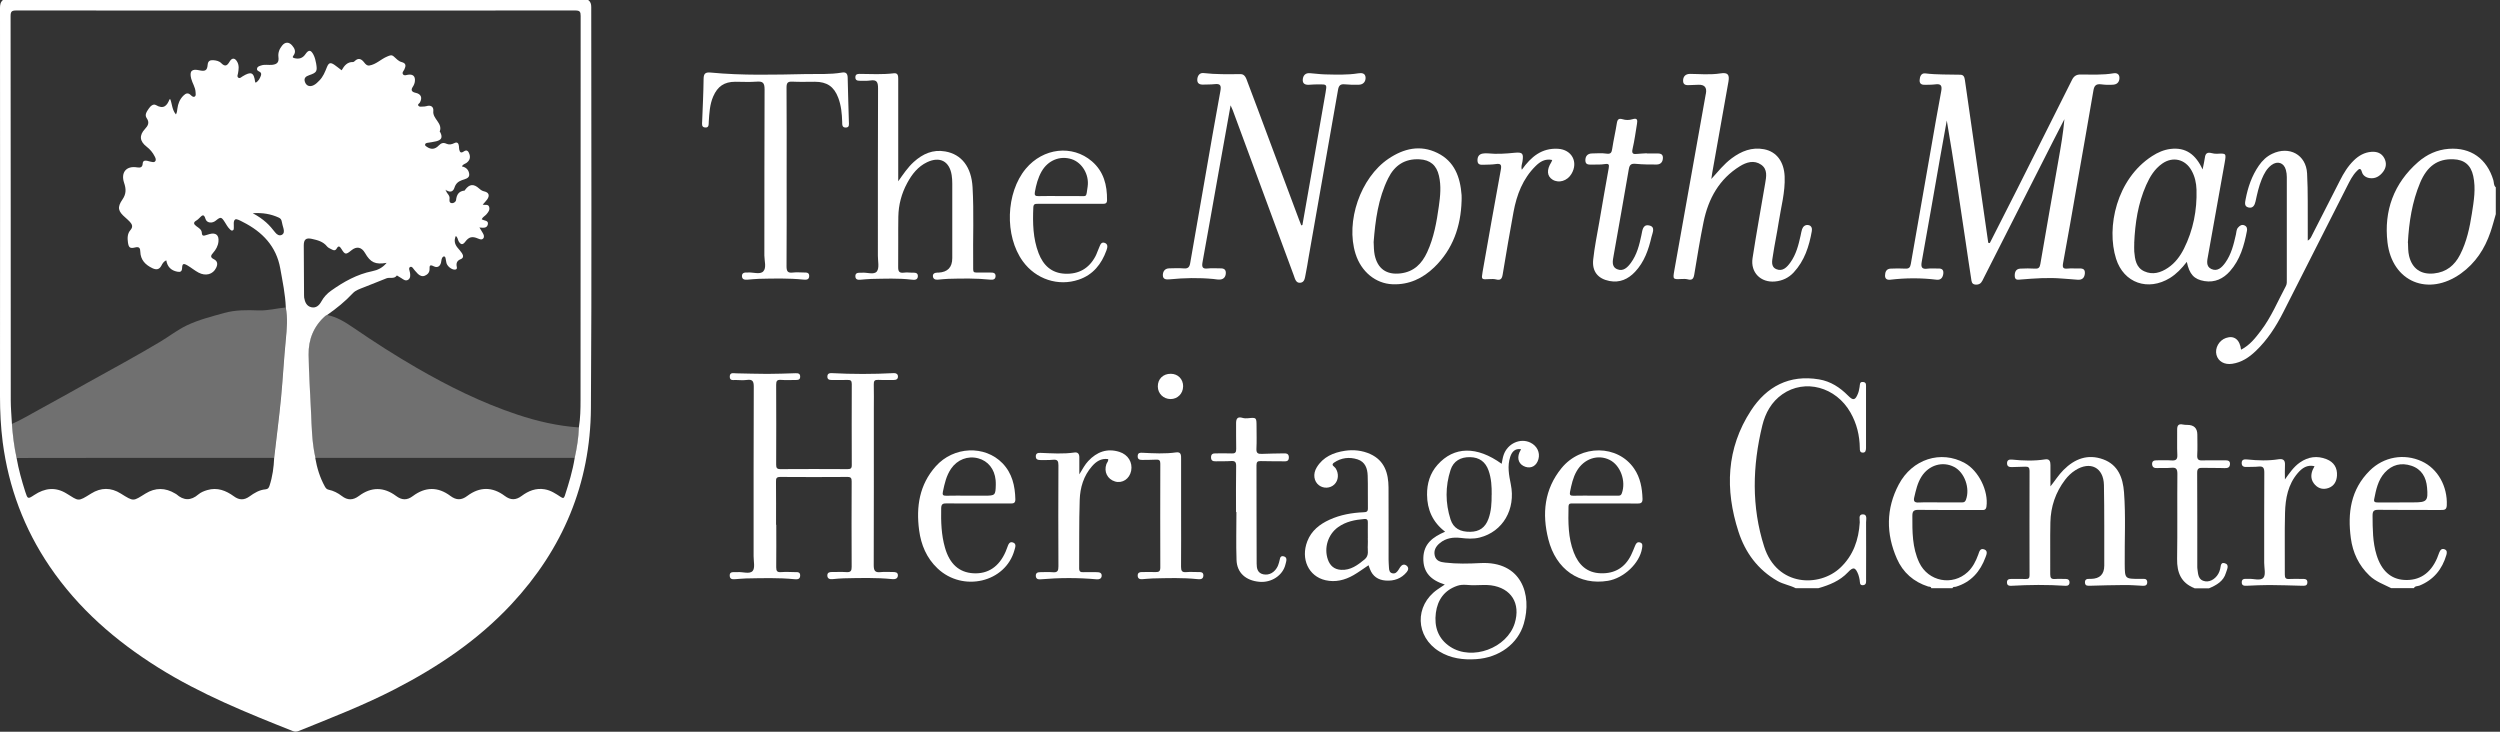
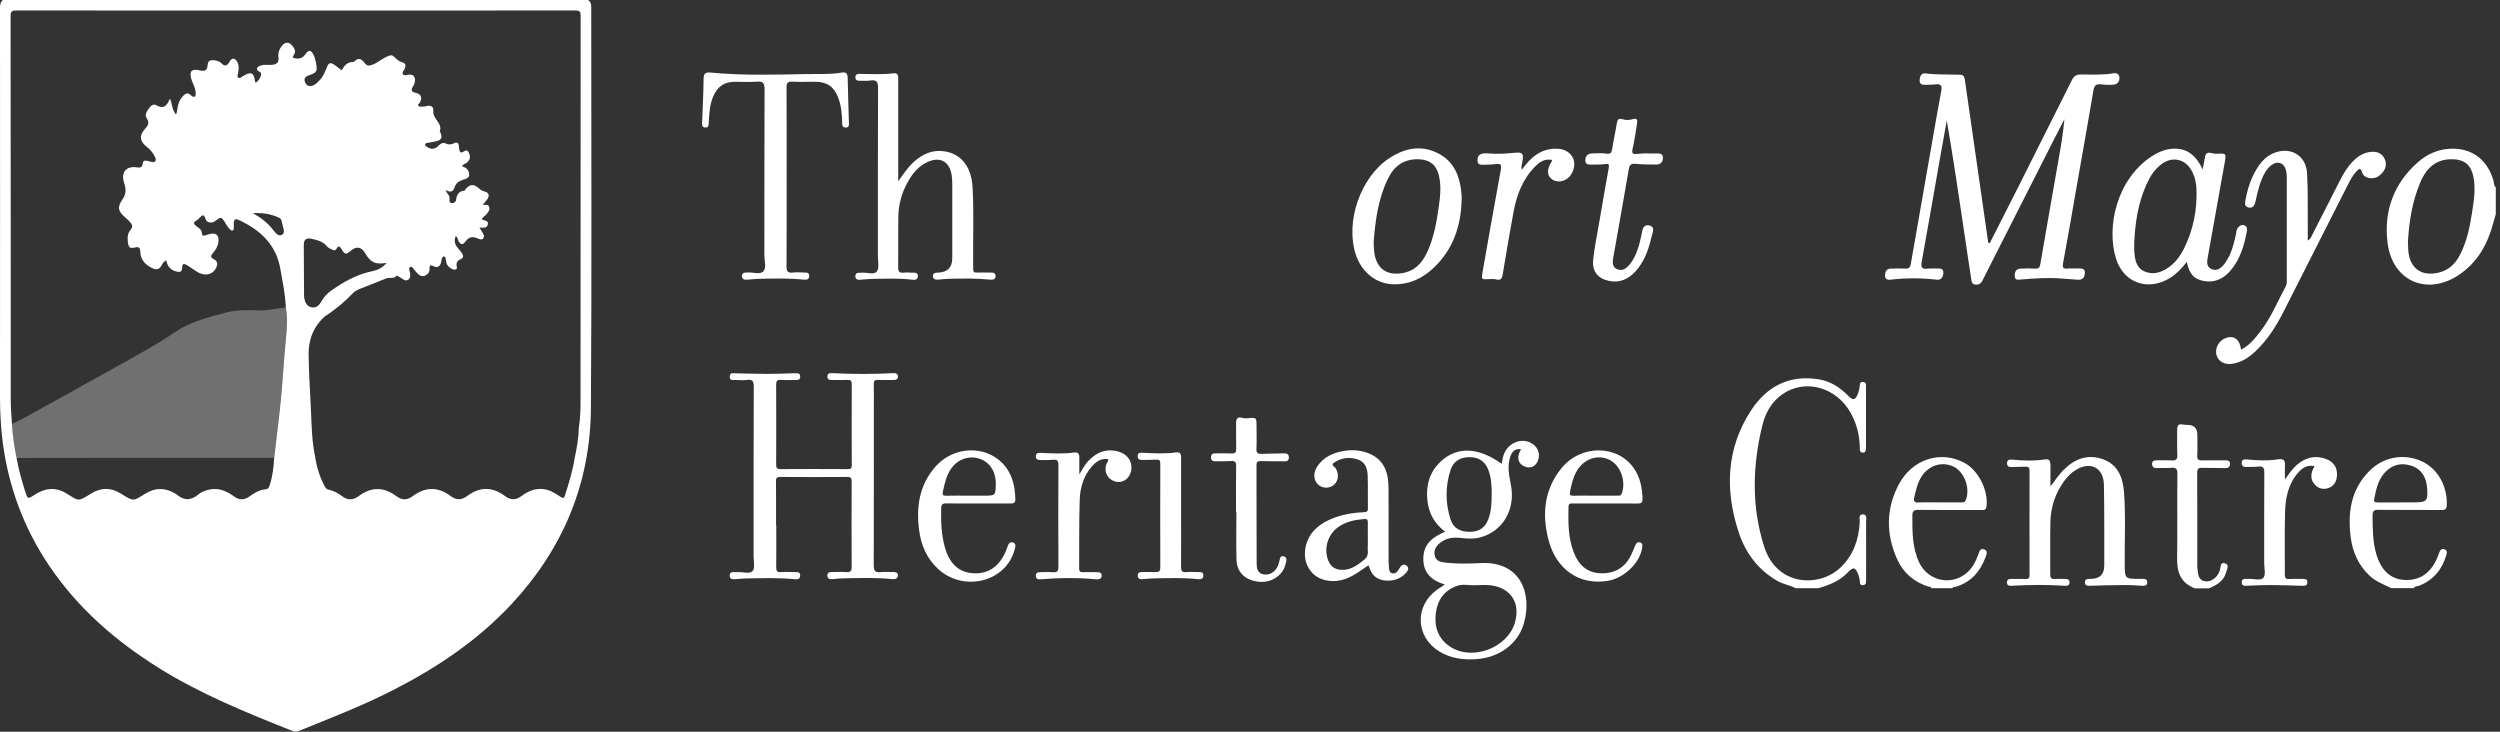
<svg xmlns="http://www.w3.org/2000/svg" width="451" height="132" viewBox="0 0 451 132" fill="none">
  <rect x="0" y="0" width="451" height="132" fill="#333333" stroke="none" />
  <g clip-path="url(#clip0_99_516)">
-     <path d="M323.94 106.11C322.89 105.57 321.7 105.4 320.66 104.81C317.11 102.78 314.85 99.7 313.62 95.91C311.17 88.33 311.42 80.9 315.87 74.07C318.7 69.73 322.78 67.54 328.15 68.44C330.25 68.79 331.92 69.89 333.39 71.37C334.32 72.31 334.69 72.23 335.19 70.97C335.34 70.6 335.39 70.2 335.47 69.81C335.55 69.4 335.42 68.84 336.11 68.91C336.77 68.98 336.61 69.52 336.63 69.93C336.64 70.17 336.63 70.41 336.63 70.65C336.63 73.81 336.63 76.97 336.63 80.12C336.63 80.36 336.63 80.6 336.63 80.84C336.61 81.26 336.56 81.69 336 81.65C335.51 81.62 335.51 81.21 335.51 80.84C335.48 78.56 334.96 76.41 333.83 74.43C331.21 69.8 325.61 68.28 321.53 71.13C319.57 72.5 318.47 74.51 317.92 76.76C316.14 84.07 315.95 91.41 318.26 98.62C320.57 105.85 328.24 105.98 332.01 102.4C334.33 100.2 335.31 97.39 335.5 94.24C335.53 93.72 335.19 92.78 336.07 92.79C336.9 92.79 336.64 93.7 336.64 94.25C336.66 97.65 336.65 101.05 336.64 104.44C336.64 104.91 336.76 105.51 336.08 105.57C335.42 105.62 335.56 105.01 335.48 104.61C335.42 104.3 335.36 103.98 335.25 103.68C334.73 102.32 334.33 102.21 333.37 103.24C331.91 104.79 330.03 105.54 328.04 106.11H323.96H323.94Z" fill="white" />
+     <path d="M323.94 106.11C322.89 105.57 321.7 105.4 320.66 104.81C317.11 102.78 314.85 99.7 313.62 95.91C311.17 88.33 311.42 80.9 315.87 74.07C318.7 69.73 322.78 67.54 328.15 68.44C330.25 68.79 331.92 69.89 333.39 71.37C334.32 72.31 334.69 72.23 335.19 70.97C335.34 70.6 335.39 70.2 335.47 69.81C335.55 69.4 335.42 68.84 336.11 68.91C336.77 68.98 336.61 69.52 336.63 69.93C336.64 70.17 336.63 70.41 336.63 70.65C336.63 73.81 336.63 76.97 336.63 80.12C336.63 80.36 336.63 80.6 336.63 80.84C336.61 81.26 336.56 81.69 336 81.65C335.51 81.62 335.51 81.21 335.51 80.84C335.48 78.56 334.96 76.41 333.83 74.43C331.21 69.8 325.61 68.28 321.53 71.13C319.57 72.5 318.47 74.51 317.92 76.76C316.14 84.07 315.95 91.41 318.26 98.62C320.57 105.85 328.24 105.98 332.01 102.4C334.33 100.2 335.31 97.39 335.5 94.24C335.53 93.72 335.19 92.78 336.07 92.79C336.9 92.79 336.64 93.7 336.64 94.25C336.66 97.65 336.65 101.05 336.64 104.44C336.64 104.91 336.76 105.51 336.08 105.57C335.42 105.62 335.56 105.01 335.48 104.61C335.42 104.3 335.36 103.98 335.25 103.68C334.73 102.32 334.33 102.21 333.37 103.24C331.91 104.79 330.03 105.54 328.04 106.11H323.94Z" fill="white" />
    <path d="M450.25 38.6C449.93 39.69 449.65 40.8 449.28 41.87C448.25 44.89 446.57 47.46 443.95 49.34C438.08 53.55 431.54 50.87 430.7 43.71C430.04 38.04 431.83 33.07 436.23 29.23C437.8 27.86 439.65 27.01 441.74 26.85C445.73 26.55 448.64 28.64 449.8 32.5C449.93 32.93 449.83 33.46 450.24 33.79V38.59L450.25 38.6ZM434.4 43.8C434.43 44.6 434.41 45.39 434.6 46.18C435.15 48.46 436.73 49.57 439.08 49.33C441.32 49.1 442.81 47.88 443.8 45.94C445 43.6 445.53 41.07 445.93 38.51C446.28 36.27 446.67 34.02 446.17 31.74C445.74 29.77 444.57 28.8 442.57 28.73C439.78 28.63 437.86 29.94 436.59 32.97C435.14 36.43 434.58 40.08 434.38 43.8H434.4Z" fill="white" />
    <path d="M348.4 106.11C348.35 105.77 348.04 105.87 347.84 105.81C345.22 104.97 343.29 103.28 342.2 100.79C340.23 96.31 340.22 91.78 342.53 87.41C344.96 82.8 350.14 81.17 354.44 83.53C356.95 84.91 358.74 88.56 358.36 91.37C358.26 92.12 357.8 92 357.34 92C353.58 92 349.83 92.03 346.07 91.98C345.22 91.97 344.99 92.24 344.99 93.04C344.98 95.92 344.96 98.8 346.23 101.49C347.85 104.91 352.23 105.76 354.98 103.19C355.9 102.33 356.45 101.22 356.88 100.04C357.06 99.55 357.19 98.81 357.98 99.12C358.66 99.39 358.36 100.06 358.2 100.49C357.25 103.1 355.58 105.03 352.83 105.85C352.62 105.91 352.33 105.79 352.23 106.11H348.39H348.4ZM349.87 90.63C351.14 90.63 352.42 90.63 353.69 90.63C354.07 90.63 354.44 90.71 354.65 90.17C355.43 88.1 354.43 85.23 352.53 84.24C350.44 83.15 347.95 83.89 346.62 86.01C345.91 87.14 345.63 88.43 345.33 89.71C345.15 90.46 345.4 90.69 346.16 90.65C347.39 90.59 348.63 90.63 349.86 90.63H349.87Z" fill="white" />
    <path d="M431.39 106.11C430.03 105.42 428.57 104.92 427.43 103.82C425.5 101.97 424.44 99.68 424.09 97.09C423.49 92.56 424.05 88.32 427.5 84.9C430.02 82.4 433.68 81.75 436.89 83.22C439.77 84.54 441.55 87.73 441.4 91.17C441.36 92 440.94 92 440.33 92C436.58 91.98 432.82 92.02 429.07 91.97C428.23 91.96 428.01 92.19 428.01 93.03C428.03 95.43 428.02 97.82 428.74 100.14C429.61 102.94 431.29 104.47 433.71 104.62C436.43 104.79 438.46 103.46 439.65 100.7C439.79 100.37 439.9 100.03 440.03 99.7C440.21 99.27 440.45 98.88 441 99.09C441.47 99.27 441.45 99.68 441.33 100.1C440.57 102.7 439.03 104.6 436.48 105.64C436.14 105.78 435.67 105.67 435.47 106.1H431.39V106.11ZM432.88 90.63H435.39C437.81 90.63 438.06 90.39 437.84 87.93C437.68 86.1 436.86 84.63 435.01 84.02C433.18 83.42 431.55 83.81 430.22 85.25C428.98 86.61 428.64 88.34 428.3 90.06C428.19 90.59 428.52 90.64 428.93 90.64C430.25 90.63 431.56 90.64 432.88 90.64V90.63Z" fill="white" />
    <path d="M395.89 106.11C393.47 105.16 392.71 103.31 392.75 100.82C392.83 95.71 392.75 90.59 392.8 85.48C392.8 84.55 392.54 84.3 391.67 84.39C390.84 84.47 389.99 84.39 389.16 84.44C388.63 84.47 388.29 84.31 388.24 83.77C388.2 83.19 388.56 83.03 389.08 83.04C389.96 83.06 390.84 82.99 391.71 83.06C392.52 83.12 392.84 82.91 392.79 82.03C392.71 80.52 392.79 78.99 392.76 77.48C392.76 76.76 393 76.42 393.76 76.58C394.03 76.64 394.32 76.65 394.59 76.65C395.797 76.65 396.4 77.243 396.4 78.43C396.4 79.67 396.45 80.91 396.38 82.14C396.34 82.91 396.63 83.09 397.34 83.06C398.7 83.01 400.06 83.06 401.41 83.04C401.9 83.04 402.32 83.11 402.29 83.72C402.26 84.33 401.9 84.47 401.31 84.45C399.99 84.39 398.67 84.45 397.36 84.4C396.68 84.38 396.36 84.5 396.37 85.3C396.4 90.93 396.39 96.57 396.39 102.2C396.39 102.36 396.39 102.52 396.42 102.68C396.55 103.63 396.55 104.67 397.83 104.87C398.84 105.03 399.95 104.24 400.38 103.09C400.41 103.02 400.41 102.93 400.45 102.86C400.67 102.37 400.47 101.36 401.33 101.6C402.28 101.86 401.72 102.77 401.56 103.34C401.12 104.86 399.86 105.56 398.51 106.13H395.87L395.89 106.11Z" fill="white" />
    <path d="M358.96 43.85C360.62 40.59 362.28 37.33 363.93 34.06C367.23 27.51 370.52 20.95 373.8 14.39C374.12 13.75 374.57 13.44 375.31 13.44C377.31 13.44 379.31 13.56 381.29 13.22C381.84 13.13 382.29 13.34 382.34 13.92C382.4 14.64 382.04 15.2 381.29 15.27C380.54 15.34 379.77 15.31 379.02 15.21C378.11 15.1 377.79 15.48 377.65 16.34C376.7 21.93 375.71 27.51 374.73 33.09C373.89 37.88 373.07 42.68 372.18 47.47C372.03 48.31 372.21 48.53 373.01 48.45C373.64 48.39 374.29 48.45 374.93 48.43C375.58 48.41 376.18 48.43 376.11 49.33C376.04 50.15 375.6 50.54 374.75 50.46C373.84 50.37 372.92 50.33 372.01 50.25C369.53 50.04 367.06 50.22 364.6 50.42C364.06 50.47 363.49 50.6 363.46 49.81C363.43 49.11 363.65 48.5 364.47 48.46C365.35 48.41 366.23 48.41 367.11 48.46C367.76 48.5 367.97 48.27 368.08 47.62C369.15 41.33 370.27 35.04 371.37 28.75C371.79 26.36 372.21 23.97 372.42 21.5C371.74 22.82 371.06 24.13 370.39 25.45C366.22 33.66 362.06 41.88 357.89 50.1C357.8 50.28 357.71 50.46 357.62 50.64C357.36 51.16 356.96 51.39 356.36 51.34C355.67 51.28 355.67 50.73 355.6 50.29C355.24 48.04 354.93 45.79 354.59 43.54C353.52 36.28 352.44 29.02 351.2 21.74C350.81 23.93 350.4 26.11 350.02 28.3C348.91 34.59 347.83 40.88 346.69 47.16C346.5 48.19 346.66 48.63 347.8 48.46C348.35 48.38 348.92 48.46 349.48 48.44C350.11 48.41 350.64 48.49 350.58 49.29C350.52 50.01 350.17 50.56 349.36 50.46C346.57 50.12 343.79 50.13 341.01 50.46C340.41 50.53 340.05 50.3 340.06 49.7C340.07 49.06 340.3 48.49 341.07 48.46C341.95 48.42 342.83 48.41 343.71 48.46C344.37 48.5 344.6 48.25 344.71 47.62C345.89 40.78 347.1 33.94 348.3 27.1C348.92 23.56 349.52 20.02 350.19 16.49C350.38 15.49 350.19 15.07 349.11 15.22C348.52 15.3 347.92 15.28 347.32 15.3C346.72 15.33 346.26 15.16 346.3 14.46C346.33 13.82 346.58 13.15 347.32 13.24C349.43 13.5 351.55 13.42 353.66 13.48C354.24 13.5 354.39 13.89 354.47 14.45C355.86 24.24 357.27 34.02 358.68 43.8C358.77 43.82 358.87 43.84 358.96 43.85Z" fill="white" />
    <path d="M140.04 94.67C140.04 97.23 140.06 99.79 140.03 102.34C140.03 103.01 140.2 103.26 140.89 103.21C141.73 103.15 142.57 103.19 143.41 103.21C143.84 103.21 144.36 103.15 144.35 103.82C144.35 104.52 143.83 104.54 143.33 104.49C140.42 104.2 137.51 104.3 134.59 104.35C133.95 104.36 133.32 104.45 132.68 104.48C132.19 104.51 131.66 104.56 131.64 103.84C131.62 103.17 132.12 103.22 132.56 103.21C132.72 103.21 132.88 103.21 133.04 103.21C133.98 103.13 135.23 103.63 135.78 103C136.24 102.47 135.95 101.25 135.95 100.34C135.95 90.15 135.94 79.96 135.98 69.76C135.98 68.76 135.75 68.41 134.75 68.54C134.08 68.63 133.39 68.57 132.71 68.55C132.26 68.54 131.65 68.72 131.65 67.96C131.65 67.13 132.31 67.34 132.8 67.35C134.68 67.38 136.55 67.45 138.43 67.45C140.11 67.45 141.78 67.38 143.46 67.33C143.95 67.31 144.37 67.35 144.35 67.98C144.34 68.56 143.92 68.55 143.5 68.55C142.62 68.55 141.74 68.6 140.86 68.53C140.15 68.48 140.02 68.77 140.02 69.41C140.04 74.21 140.04 79 140.02 83.8C140.02 84.39 140.13 84.63 140.79 84.63C144.83 84.6 148.86 84.61 152.9 84.63C153.45 84.63 153.67 84.5 153.66 83.9C153.64 79.02 153.64 74.15 153.66 69.27C153.66 68.67 153.44 68.52 152.89 68.54C151.93 68.58 150.97 68.54 150.01 68.55C149.52 68.55 149.23 68.4 149.26 67.88C149.29 67.42 149.58 67.29 150 67.31C153.75 67.51 157.5 67.51 161.25 67.31C161.7 67.29 161.98 67.51 161.99 67.9C162.01 68.38 161.69 68.56 161.2 68.55C160.28 68.52 159.36 68.58 158.44 68.53C157.81 68.5 157.61 68.7 157.63 69.33C157.67 70.77 157.64 72.21 157.64 73.65C157.64 83.08 157.65 92.52 157.62 101.95C157.62 102.93 157.84 103.33 158.86 103.21C159.57 103.13 160.3 103.2 161.02 103.19C161.48 103.19 161.99 103.21 161.98 103.8C161.96 104.42 161.46 104.52 160.93 104.47C158.02 104.18 155.11 104.27 152.19 104.33C151.51 104.34 150.84 104.42 150.16 104.48C149.65 104.52 149.26 104.38 149.25 103.81C149.25 103.28 149.63 103.19 150.08 103.19C150.96 103.2 151.84 103.15 152.72 103.21C153.48 103.26 153.65 102.95 153.64 102.24C153.61 97.12 153.62 92.01 153.64 86.89C153.64 86.31 153.56 86.03 152.87 86.04C148.83 86.07 144.8 86.07 140.76 86.04C140.09 86.04 139.98 86.28 139.99 86.87C140.02 89.47 140 92.07 140 94.66L140.04 94.67Z" fill="white" />
-     <path d="M234.95 40.63C235.48 37.61 236.02 34.59 236.54 31.57C237.41 26.62 238.26 21.66 239.13 16.71C239.39 15.21 239.4 15.21 237.86 15.22C237.3 15.22 236.74 15.25 236.19 15.29C235.49 15.34 234.95 15.13 235.02 14.33C235.08 13.62 235.49 13.14 236.29 13.2C237.21 13.26 238.12 13.4 239.03 13.42C241.02 13.46 243.02 13.55 245.01 13.23C245.66 13.12 246.31 13.19 246.35 13.99C246.38 14.68 245.97 15.24 245.2 15.28C244.32 15.32 243.44 15.29 242.57 15.21C241.83 15.14 241.52 15.42 241.39 16.15C239.63 26.25 237.85 36.35 236.07 46.44C235.89 47.46 235.75 48.49 235.53 49.5C235.4 50.1 235.38 50.92 234.59 51.01C233.78 51.1 233.62 50.3 233.41 49.72C231.88 45.61 230.37 41.5 228.85 37.38C226.7 31.55 224.54 25.72 222.39 19.89C222.31 19.67 222.21 19.47 222 19C221.23 23.29 220.51 27.3 219.79 31.32C218.84 36.62 217.92 41.93 216.95 47.22C216.79 48.08 216.84 48.57 217.91 48.43C218.62 48.34 219.35 48.43 220.07 48.41C220.67 48.38 221.14 48.54 221.14 49.21C221.14 49.87 220.81 50.38 220.09 50.43C219.7 50.46 219.3 50.37 218.9 50.33C216.27 50.08 213.64 50.13 211.02 50.39C210.38 50.45 209.8 50.41 209.78 49.69C209.76 49.03 210.09 48.43 210.91 48.41C211.79 48.39 212.67 48.35 213.55 48.42C214.32 48.49 214.59 48.18 214.71 47.47C215.58 42.4 216.48 37.33 217.36 32.26C218.28 26.99 219.18 21.72 220.15 16.47C220.33 15.48 220.22 15.05 219.12 15.18C218.45 15.26 217.77 15.23 217.09 15.26C216.44 15.29 215.95 15.08 215.99 14.34C216.02 13.67 216.41 13.1 217.11 13.18C219.34 13.44 221.57 13.39 223.81 13.37C224.62 13.37 224.83 14.2 225.06 14.81C226.28 18.01 227.47 21.23 228.67 24.44C230.55 29.48 232.44 34.52 234.32 39.56C234.46 39.93 234.61 40.29 234.75 40.66C234.82 40.64 234.89 40.61 234.95 40.59V40.63Z" fill="white" />
-     <path d="M308.71 32.3C309.92 30.97 310.99 29.6 312.41 28.55C314.15 27.26 316.03 26.51 318.22 26.92C320.5 27.35 321.84 29.18 321.95 31.83C322.07 34.66 321.29 37.37 320.87 40.12C320.56 42.13 320.13 44.12 319.83 46.13C319.7 47 319.39 48.13 320.48 48.57C321.58 49.02 322.36 48.22 322.97 47.37C324.02 45.91 324.45 44.21 324.83 42.49C324.92 42.1 324.97 41.7 325.1 41.33C325.28 40.84 325.67 40.52 326.2 40.6C326.81 40.69 326.94 41.21 326.85 41.7C326.37 44.44 325.53 47.05 323.58 49.15C322.68 50.12 321.53 50.66 320.21 50.78C317.64 51.02 315.76 49.15 316.16 46.57C316.85 42.08 317.67 37.6 318.43 33.12C318.64 31.89 318.92 30.55 317.71 29.71C316.44 28.83 315.06 29.25 313.87 29.99C310.14 32.3 308.19 35.84 307.33 40.01C306.68 43.17 306.17 46.37 305.64 49.55C305.51 50.31 305.24 50.61 304.45 50.39C304.11 50.3 303.74 50.32 303.38 50.33C301.78 50.41 301.76 50.41 302.05 48.77C303.93 38.17 305.83 27.57 307.72 16.97C307.72 16.93 307.74 16.89 307.75 16.85C307.943 15.783 307.5 15.263 306.42 15.29C305.9 15.3 305.38 15.32 304.86 15.35C304.27 15.39 303.65 15.39 303.63 14.61C303.61 13.82 304.05 13.33 304.88 13.33C305.76 13.33 306.64 13.39 307.51 13.4C308.47 13.41 309.42 13.39 310.38 13.24C311.66 13.04 312.03 13.43 311.82 14.68C310.85 20.18 309.87 25.68 308.89 31.17C308.82 31.54 308.78 31.92 308.72 32.29L308.71 32.3Z" fill="white" />
    <path d="M270.9 83.66C271.02 83.11 271.08 82.57 271.26 82.06C271.97 80 274.26 78.96 276.09 79.85C277.27 80.42 277.86 81.63 277.54 82.81C277.22 84 276.28 84.57 275.2 84.22C274.05 83.84 273.61 82.81 274.1 81.63C274.18 81.45 274.28 81.28 274.4 81.04C273.26 80.86 272.74 81.54 272.45 82.4C271.89 84.06 272.22 85.72 272.55 87.37C273.47 91.87 271.11 95.92 266.94 96.97C265.8 97.26 264.64 97.18 263.49 97.04C262.13 96.88 260.85 97.07 259.76 97.96C259.04 98.55 258.59 99.3 258.84 100.27C259.08 101.21 259.88 101.4 260.7 101.49C262.81 101.74 264.94 101.69 267.04 101.58C274.48 101.19 276.43 107.26 274.89 112.53C273.82 116.18 270.42 118.64 266.32 118.91C263.96 119.07 261.69 118.78 259.63 117.51C255.32 114.85 255.16 109.25 259.3 106.35C259.69 106.08 260.08 105.82 260.64 105.45C258.18 104.68 256.7 103.3 256.77 100.64C256.84 98.07 258.49 96.87 260.7 95.92C258.44 94.2 257.46 91.92 257.44 89.25C257.42 87.24 257.97 85.37 259.34 83.84C262.31 80.51 266.42 80.44 270.9 83.67V83.66ZM266.09 105.57C265.03 105.63 263.94 105.31 262.89 105.68C260.56 106.48 259.34 108.21 259.03 110.55C258.7 113.06 259.43 115.24 261.63 116.68C265.57 119.26 271.88 116.92 273.26 112.42C274.35 108.85 272.63 106.08 268.96 105.59C268.02 105.47 267.05 105.57 266.09 105.57ZM269.1 89.26C269.12 87.78 269.04 86.3 268.54 84.89C267.98 83.29 266.85 82.5 265.21 82.47C263.5 82.43 262.2 83.17 261.68 84.78C260.72 87.74 260.73 90.75 261.68 93.71C262.2 95.31 263.43 95.97 265.25 95.94C266.88 95.91 267.93 95.18 268.51 93.62C269.03 92.21 269.1 90.74 269.09 89.26H269.1Z" fill="white" />
    <path d="M162.05 32.69C162.94 31.44 163.74 30.22 164.84 29.22C166.46 27.75 168.29 26.93 170.52 27.32C173.47 27.83 175.25 30.13 175.45 33.79C175.71 38.34 175.5 42.9 175.56 47.45C175.59 49.44 175.29 49.14 177.26 49.17C177.74 49.17 178.22 49.17 178.7 49.17C179.18 49.16 179.63 49.23 179.6 49.84C179.57 50.43 179.11 50.5 178.64 50.45C176.13 50.19 173.62 50.23 171.1 50.3C170.46 50.32 169.83 50.4 169.19 50.45C168.74 50.49 168.35 50.35 168.3 49.87C168.24 49.36 168.63 49.2 169.07 49.18C169.15 49.18 169.23 49.18 169.31 49.18C170.963 49.093 171.79 48.22 171.79 46.56C171.79 42.08 171.79 37.61 171.79 33.13C171.79 32.61 171.76 32.09 171.68 31.58C171.28 29.08 169.55 28.17 167.25 29.26C165.59 30.05 164.52 31.43 163.67 33C162.64 34.89 162.1 36.93 162.06 39.07C162.01 42.11 162.07 45.14 162.03 48.18C162.02 48.96 162.23 49.28 163.03 49.19C163.5 49.13 163.99 49.16 164.47 49.19C164.97 49.21 165.64 49.09 165.58 49.89C165.52 50.54 164.94 50.51 164.46 50.45C162.03 50.16 159.59 50.28 157.16 50.32C156.48 50.33 155.81 50.43 155.13 50.47C154.68 50.5 154.32 50.38 154.31 49.85C154.29 49.3 154.66 49.2 155.1 49.2C155.22 49.2 155.34 49.2 155.46 49.2C156.4 49.1 157.67 49.64 158.19 48.96C158.66 48.34 158.37 47.13 158.37 46.17C158.37 36.1 158.36 26.03 158.4 15.96C158.4 14.85 158.22 14.33 157 14.52C156.38 14.62 155.72 14.56 155.09 14.57C154.63 14.57 154.29 14.46 154.31 13.91C154.32 13.44 154.62 13.33 155.03 13.33C157.11 13.35 159.18 13.47 161.25 13.22C162.01 13.13 162.04 13.71 162.04 14.26C162.04 16.14 162.04 18.02 162.04 19.89C162.04 24.16 162.04 28.44 162.04 32.71L162.05 32.69Z" fill="white" />
    <path d="M394.5 47.24C393.56 48.45 392.63 49.42 391.46 50.15C387.52 52.57 383.13 51.08 381.74 46.68C379.95 41.01 381.81 32.31 388.24 28.16C389.26 27.5 390.35 27.02 391.55 26.87C394.32 26.53 396.11 27.87 397.35 30.57C397.52 29.68 397.68 29.07 397.76 28.44C397.85 27.66 398.22 27.42 398.97 27.62C399.27 27.7 399.6 27.75 399.91 27.74C401.62 27.65 401.63 27.64 401.33 29.36C400.34 34.93 399.33 40.51 398.34 46.08C398.18 46.98 397.89 48.05 398.93 48.53C400.03 49.04 400.82 48.25 401.43 47.41C402.53 45.88 402.95 44.1 403.36 42.3C403.46 41.88 403.43 41.41 403.74 41.06C404.04 40.72 404.39 40.45 404.88 40.65C405.33 40.83 405.43 41.23 405.35 41.64C404.85 44.29 404.12 46.86 402.28 48.93C401.07 50.29 399.55 51.01 397.69 50.71C395.8 50.4 394.97 49.48 394.5 47.24ZM385.02 43.85C385.02 44.37 384.98 44.89 385.02 45.4C385.15 46.81 385.34 48.26 386.82 48.94C388.34 49.64 389.79 49.2 391.11 48.31C392.4 47.44 393.3 46.22 393.99 44.85C395.66 41.5 396.36 37.93 396.25 34.21C396.21 33.01 395.96 31.84 395.36 30.77C394.23 28.72 391.99 28.17 390.07 29.51C388.68 30.48 387.84 31.88 387.17 33.39C385.69 36.72 385.17 40.25 385.01 43.86L385.02 43.85Z" fill="white" />
    <path d="M141.91 31.96C141.91 37.32 141.93 42.67 141.89 48.03C141.89 48.91 142.08 49.28 143.01 49.17C143.68 49.09 144.37 49.15 145.05 49.16C145.49 49.16 145.99 49.15 145.98 49.79C145.97 50.51 145.42 50.48 144.94 50.44C142.27 50.17 139.6 50.24 136.92 50.3C136.24 50.32 135.57 50.4 134.89 50.45C134.39 50.48 133.86 50.48 133.85 49.8C133.85 49.19 134.32 49.15 134.79 49.16C134.83 49.16 134.87 49.16 134.91 49.16C135.86 49.09 137.09 49.57 137.68 48.97C138.32 48.32 137.89 47.07 137.89 46.09C137.91 36.1 137.88 26.11 137.93 16.12C137.93 14.92 137.6 14.64 136.48 14.73C135.21 14.83 133.92 14.75 132.65 14.75C130.66 14.75 129.45 15.58 128.66 17.41C128.03 18.87 127.96 20.43 127.86 21.98C127.83 22.44 127.93 23.07 127.2 23C126.52 22.94 126.65 22.37 126.67 21.89C126.77 19.34 126.9 16.78 126.93 14.23C126.94 13.26 127.26 13 128.21 13.09C133.94 13.64 139.69 13.48 145.43 13.36C147.58 13.32 149.75 13.46 151.89 13.09C152.59 12.97 152.9 13.25 152.92 14C152.97 16.67 153.07 19.35 153.14 22.02C153.15 22.44 153.26 22.99 152.6 23.01C151.89 23.03 151.94 22.49 151.93 21.99C151.89 20.51 151.75 19.04 151.22 17.64C150.46 15.62 149.19 14.76 147.03 14.75C145.67 14.75 144.31 14.8 142.96 14.73C142.13 14.69 141.89 14.92 141.89 15.78C141.93 21.18 141.91 26.57 141.91 31.97V31.96Z" fill="white" />
    <path d="M369.88 87.77C370.73 86.71 371.37 85.67 372.25 84.79C374.28 82.75 376.65 81.85 379.43 82.87C382.12 83.86 382.97 86.21 383.17 88.78C383.5 93.09 383.26 97.41 383.3 101.73C383.33 104.43 383.3 104.43 386.03 104.43C386.23 104.43 386.43 104.44 386.63 104.43C387.06 104.39 387.34 104.55 387.36 105C387.38 105.5 387.1 105.7 386.6 105.68C385.48 105.62 384.37 105.53 383.25 105.54C381.17 105.55 379.1 105.61 377.02 105.67C376.59 105.68 376.18 105.7 376.13 105.14C376.08 104.54 376.45 104.39 376.97 104.43C377.05 104.43 377.13 104.43 377.21 104.43C378.81 104.403 379.61 103.6 379.61 102.02C379.6 97.18 379.64 92.34 379.55 87.51C379.49 84.32 377.07 83.12 374.38 84.84C373.67 85.29 373.07 85.87 372.55 86.55C370.82 88.82 369.95 91.4 369.89 94.23C369.82 97.35 369.89 100.47 369.86 103.58C369.86 104.26 370.04 104.5 370.73 104.45C371.36 104.4 372.01 104.45 372.65 104.44C373.08 104.44 373.34 104.63 373.34 105.07C373.34 105.52 373.05 105.7 372.63 105.68C369.36 105.46 366.08 105.49 362.81 105.68C362.42 105.7 362.08 105.61 362.06 105.12C362.03 104.6 362.33 104.43 362.81 104.44C363.69 104.45 364.57 104.42 365.45 104.45C365.98 104.47 366.13 104.27 366.13 103.76C366.12 97.48 366.11 91.21 366.13 84.93C366.13 84.34 365.91 84.16 365.35 84.19C364.55 84.23 363.75 84.23 362.96 84.26C362.46 84.28 362.07 84.16 362.07 83.57C362.07 82.96 362.49 82.86 362.98 82.91C364.97 83.12 366.96 83.18 368.95 82.87C369.74 82.75 369.9 83.24 369.9 83.88C369.9 85.19 369.9 86.49 369.9 87.8L369.88 87.77Z" fill="white" />
    <path d="M404.29 63.08C405.88 62.26 406.85 60.99 407.82 59.72C409.73 57.23 410.91 54.33 412.38 51.59C412.58 51.21 412.54 50.82 412.54 50.42C412.54 44.26 412.54 38.11 412.54 31.95C412.54 31.52 412.49 31.07 412.37 30.65C412.02 29.36 410.87 28.96 409.78 29.77C408.92 30.41 408.44 31.33 408.03 32.3C407.49 33.6 407.2 34.96 406.9 36.33C406.75 37.01 406.44 37.62 405.63 37.43C404.82 37.24 405 36.54 405.11 35.95C405.52 33.78 406.23 31.71 407.5 29.87C408.12 28.97 408.89 28.23 409.89 27.75C412.97 26.27 416.02 27.89 416.2 31.29C416.38 34.64 416.29 38 416.32 41.36C416.32 42 416.32 42.63 416.32 43.4C416.83 43.13 416.95 42.7 417.13 42.36C418.81 39.1 420.48 35.83 422.13 32.56C422.8 31.23 423.56 29.98 424.64 28.93C425.52 28.07 426.56 27.48 427.81 27.39C428.78 27.32 429.64 27.61 430.13 28.54C430.58 29.4 430.48 30.25 429.9 31.01C429.28 31.82 428.47 32.3 427.41 32.12C426.78 32.01 426.25 31.63 426.09 31.03C425.84 30.15 425.51 30.51 425.15 30.88C424.38 31.66 423.91 32.64 423.42 33.6C419.58 41.17 415.75 48.76 411.9 56.33C410.59 58.91 409.04 61.32 406.93 63.33C405.73 64.48 404.38 65.38 402.68 65.63C401.29 65.84 400.16 65.2 399.85 64.02C399.53 62.8 400.31 61.4 401.56 60.97C403.02 60.46 404.07 61.24 404.29 63.1V63.08Z" fill="white" />
    <path d="M263.67 36.25C263.53 40.85 262.11 44.95 258.75 48.21C256.66 50.23 254.18 51.4 251.21 51.28C248.16 51.16 245.55 49.01 244.54 45.79C242.71 39.97 245.42 32.06 250.48 28.64C253.22 26.79 256.2 26.07 259.3 27.59C262.4 29.1 263.43 31.95 263.67 35.19C263.7 35.55 263.67 35.91 263.67 36.27V36.25ZM247.81 43.72C247.84 44.48 247.84 45.24 247.99 45.99C248.51 48.48 250.13 49.62 252.66 49.32C255.07 49.03 256.5 47.58 257.46 45.5C258.68 42.86 259.17 40.04 259.57 37.19C259.83 35.37 260.01 33.54 259.59 31.72C259.16 29.81 258.01 28.84 256.08 28.74C253.42 28.6 251.58 29.83 250.43 32.16C248.62 35.8 248.11 39.74 247.8 43.73L247.81 43.72Z" fill="white" />
    <path d="M246.87 101.98C245.95 102.59 245.09 103.23 244.17 103.76C242.6 104.66 240.9 105.08 239.11 104.67C236.06 103.97 234.61 100.82 235.84 97.64C236.58 95.73 238.06 94.57 239.86 93.75C241.81 92.86 243.89 92.5 246.01 92.41C246.55 92.39 246.78 92.28 246.77 91.68C246.73 89.72 246.8 87.76 246.73 85.81C246.69 84.52 246.29 83.32 244.9 82.87C243.42 82.4 241.97 82.57 240.67 83.45C240.01 83.9 240.74 84.16 240.93 84.45C241.57 85.41 241.48 86.68 240.7 87.41C239.95 88.11 238.78 88.17 237.95 87.55C237.02 86.86 236.81 85.5 237.54 84.31C238.69 82.42 240.56 81.63 242.63 81.32C244.18 81.09 245.74 81.25 247.2 81.91C249.78 83.09 250.47 85.36 250.49 87.93C250.52 92.28 250.49 96.64 250.5 100.99C250.5 101.47 250.55 101.95 250.57 102.42C250.59 102.88 250.68 103.33 251.22 103.43C251.73 103.53 252.03 103.19 252.28 102.81C252.39 102.64 252.48 102.47 252.6 102.3C252.89 101.89 253.28 101.7 253.72 102.02C254.16 102.35 254.1 102.8 253.79 103.18C252.8 104.39 251.47 104.85 249.96 104.73C248.62 104.63 247.63 103.97 247.14 102.67C247.06 102.46 246.98 102.24 246.88 101.96L246.87 101.98ZM246.76 97.07C246.76 96.15 246.74 95.24 246.76 94.32C246.77 93.84 246.68 93.58 246.11 93.63C244.42 93.77 242.8 94.09 241.39 95.1C239.57 96.4 238.81 98.84 239.55 100.95C239.95 102.08 240.72 102.73 241.93 102.8C243.66 102.9 244.92 101.94 246.17 100.92C247.06 100.19 246.67 99.25 246.75 98.39C246.79 97.96 246.75 97.51 246.75 97.08L246.76 97.07Z" fill="white" />
-     <path d="M193 36.77C191.08 36.77 189.17 36.77 187.25 36.77C186.78 36.77 186.44 36.75 186.41 37.42C186.29 40.23 186.34 43 187.36 45.67C188.21 47.87 189.7 49.28 192.15 49.38C194.61 49.48 196.46 48.43 197.62 46.23C197.88 45.74 198.03 45.2 198.27 44.69C198.48 44.24 198.61 43.56 199.31 43.82C199.97 44.07 199.76 44.74 199.6 45.18C198.71 47.65 197.18 49.58 194.6 50.45C190.9 51.71 186.86 50.37 184.52 47.14C181.19 42.56 181.44 34.77 185.05 30.44C188.19 26.68 193.44 26.06 196.98 29.1C199.11 30.93 199.74 33.39 199.71 36.1C199.71 36.75 199.35 36.77 198.86 36.77C196.9 36.75 194.95 36.77 192.99 36.77H193ZM191.3 35.37C192.3 35.37 193.29 35.38 194.29 35.37C196.17 35.34 195.9 35.77 196.21 33.68C196.53 31.5 195.21 29.32 193.31 28.71C191.22 28.04 189.06 28.92 187.91 30.92C187.25 32.08 186.92 33.34 186.69 34.64C186.59 35.22 186.75 35.4 187.35 35.38C188.66 35.34 189.98 35.37 191.3 35.37Z" fill="white" />
    <path d="M289.5 90.82C287.58 90.82 285.67 90.82 283.75 90.82C283.34 90.82 282.98 90.76 282.96 91.39C282.9 94.19 282.87 96.98 283.91 99.66C284.78 101.9 286.27 103.34 288.78 103.42C291.3 103.5 293.15 102.39 294.26 100.11C294.5 99.61 294.71 99.09 294.92 98.57C295.09 98.14 295.29 97.7 295.84 97.85C296.41 98.01 296.29 98.49 296.22 98.94C295.79 101.61 292.95 104.3 290.07 104.78C284.92 105.63 280.69 102.76 279.31 97.25C278.16 92.67 278.59 88.27 281.69 84.46C285.22 80.13 291.84 80.2 294.8 84.54C295.92 86.18 296.25 88.05 296.31 89.99C296.33 90.68 296.03 90.86 295.38 90.84C293.42 90.8 291.47 90.83 289.51 90.83L289.5 90.82ZM287.78 89.42C289.1 89.42 290.42 89.42 291.74 89.42C292.08 89.42 292.4 89.48 292.58 88.98C293.37 86.81 292.34 83.93 290.37 82.96C288.23 81.9 285.72 82.76 284.43 85C283.76 86.16 283.49 87.45 283.23 88.74C283.13 89.26 283.27 89.45 283.83 89.43C285.15 89.39 286.47 89.42 287.78 89.42Z" fill="white" />
    <path d="M176.41 90.82C174.53 90.82 172.66 90.85 170.78 90.81C170.1 90.8 169.8 90.92 169.79 91.7C169.74 94.11 169.81 96.49 170.48 98.82C171.32 101.75 173.03 103.27 175.59 103.42C178.24 103.57 180.23 102.24 181.42 99.51C181.53 99.25 181.62 98.99 181.72 98.73C181.9 98.24 182.09 97.62 182.76 97.87C183.41 98.12 183.15 98.73 183.01 99.23C181.42 105.06 173.7 106.89 169.12 102.53C167.15 100.66 166.16 98.29 165.81 95.66C165.25 91.42 165.85 87.44 168.81 84.12C172.03 80.51 177.66 80.27 180.86 83.58C182.6 85.39 183.11 87.64 183.17 90.07C183.18 90.77 182.83 90.84 182.27 90.83C180.31 90.81 178.36 90.83 176.4 90.83L176.41 90.82ZM174.66 89.42C175.66 89.42 176.65 89.42 177.65 89.42C179.53 89.42 179.6 89.35 179.64 87.45C179.64 87.17 179.64 86.89 179.61 86.61C179.42 84.62 178.24 83.15 176.47 82.68C174.59 82.18 172.7 82.91 171.57 84.56C170.72 85.81 170.4 87.24 170.1 88.69C169.97 89.28 170.12 89.45 170.72 89.43C172.03 89.39 173.35 89.42 174.66 89.42Z" fill="white" />
    <path d="M297.06 27.68C297.66 27.68 298.26 27.68 298.86 27.68C299.4 27.68 299.97 27.7 299.99 28.42C300 29.15 299.64 29.67 298.86 29.68C297.62 29.68 296.38 29.68 295.15 29.56C294.32 29.48 293.98 29.63 293.83 30.55C292.96 35.74 292 40.92 291.1 46.1C290.95 46.98 290.65 48.09 291.72 48.56C292.82 49.04 293.61 48.24 294.22 47.41C295.3 45.93 295.74 44.18 296.11 42.42C296.28 41.63 296.33 40.46 297.45 40.66C298.72 40.88 298.1 42.01 297.93 42.74C297.4 45.05 296.63 47.27 294.96 49.04C293.71 50.37 292.19 51.05 290.34 50.69C288.28 50.29 287.19 48.98 287.41 46.85C287.65 44.59 288.11 42.36 288.5 40.12C289.06 36.86 289.62 33.59 290.21 30.34C290.33 29.68 290.23 29.49 289.52 29.6C288.78 29.72 288.01 29.68 287.25 29.69C286.7 29.69 286.02 29.79 286 28.97C285.98 28.19 286.38 27.68 287.24 27.68C288.08 27.68 288.94 27.58 289.75 27.71C290.6 27.85 290.75 27.51 290.85 26.8C291.08 25.26 291.44 23.75 291.68 22.21C291.79 21.53 292.03 21.31 292.71 21.51C293.29 21.69 293.91 21.69 294.49 21.51C295.42 21.21 295.42 21.71 295.31 22.36C295.06 23.85 294.87 25.36 294.52 26.84C294.29 27.79 294.69 27.84 295.4 27.76C295.95 27.7 296.51 27.69 297.07 27.65C297.07 27.65 297.07 27.67 297.07 27.68H297.06Z" fill="white" />
    <path d="M412.2 86.49C413.03 85.33 413.78 84.21 414.92 83.42C416.41 82.39 418.01 82.17 419.69 82.83C421.05 83.36 421.68 84.41 421.59 85.82C421.52 86.88 421.04 87.69 420.05 88.04C419.18 88.34 418.31 88.19 417.63 87.46C416.89 86.67 416.81 85.77 417.19 84.8C417.28 84.58 417.4 84.38 417.54 84.1C416.19 83.79 415.29 84.45 414.52 85.34C412.76 87.39 412.29 89.91 412.22 92.49C412.12 96.2 412.21 99.92 412.18 103.64C412.18 104.25 412.33 104.49 412.97 104.45C413.72 104.4 414.49 104.44 415.25 104.44C415.74 104.44 416.29 104.39 416.25 105.11C416.21 105.73 415.71 105.68 415.26 105.67C413.31 105.62 411.35 105.55 409.4 105.54C408.04 105.54 406.69 105.61 405.33 105.67C404.85 105.69 404.41 105.67 404.41 105.05C404.41 104.41 404.88 104.41 405.33 104.43C405.41 104.43 405.49 104.43 405.57 104.43C406.52 104.35 407.77 104.85 408.32 104.22C408.78 103.69 408.46 102.47 408.46 101.55C408.46 96.12 408.45 90.68 408.48 85.25C408.48 84.44 408.31 84.07 407.43 84.17C406.76 84.25 406.07 84.2 405.4 84.24C404.86 84.27 404.4 84.19 404.4 83.53C404.4 82.81 404.96 82.85 405.44 82.89C407.31 83.08 409.18 83.15 411.05 82.85C411.84 82.73 412.26 82.98 412.21 83.87C412.16 84.74 412.2 85.62 412.2 86.49Z" fill="white" />
    <path d="M199.89 82.82C198.65 82.65 197.75 83.25 197 84.11C195.48 85.84 194.85 87.97 194.78 90.18C194.64 94.29 194.72 98.4 194.68 102.52C194.68 103.15 194.95 103.24 195.47 103.22C196.27 103.19 197.07 103.22 197.87 103.22C198.36 103.22 198.8 103.34 198.74 103.93C198.69 104.39 198.31 104.55 197.85 104.51C194.46 104.2 191.08 104.22 187.69 104.51C187.24 104.55 186.88 104.42 186.86 103.89C186.84 103.35 187.19 103.22 187.64 103.22C188.4 103.22 189.16 103.16 189.91 103.23C190.79 103.32 190.95 102.95 190.94 102.15C190.91 96.08 190.91 90.01 190.94 83.94C190.94 83.18 190.78 82.86 189.97 82.94C189.22 83.02 188.46 82.98 187.7 82.99C187.27 82.99 186.88 82.92 186.86 82.38C186.83 81.75 187.25 81.68 187.74 81.7C189.77 81.78 191.8 81.93 193.83 81.63C194.43 81.54 194.71 81.88 194.71 82.48C194.71 83.39 194.71 84.29 194.71 85.57C195.33 84.54 195.74 83.79 196.32 83.17C197.87 81.52 199.71 80.82 201.94 81.52C203.51 82.01 204.36 83.43 204.06 84.94C203.76 86.4 202.48 87.25 201.15 86.86C199.78 86.45 199.11 85.11 199.59 83.73C199.69 83.44 199.98 83.23 199.91 82.82H199.89Z" fill="white" />
    <path d="M274.54 30.62C276.21 28.26 278.15 26.67 281.07 26.84C283.57 26.99 284.77 29.26 283.48 31.39C282.72 32.65 281.2 33.1 280.08 32.41C279.07 31.78 278.98 30.65 279.85 29.27C279.91 29.18 279.94 29.06 280.02 28.86C278.73 28.58 277.82 29.17 277.02 29.96C274.71 32.24 273.62 35.13 273.04 38.23C272.34 41.99 271.71 45.77 271.08 49.54C270.96 50.27 270.71 50.63 269.9 50.41C269.53 50.31 269.11 50.33 268.71 50.35C267.23 50.44 267.22 50.45 267.46 49.04C268.54 42.92 269.61 36.79 270.74 30.67C270.91 29.76 270.79 29.45 269.82 29.6C269.12 29.71 268.39 29.69 267.67 29.72C267.12 29.75 266.57 29.74 266.54 29.01C266.51 28.35 266.75 27.82 267.49 27.7C267.8 27.65 268.13 27.64 268.45 27.67C270.05 27.83 271.63 27.72 273.22 27.56C274.69 27.42 274.88 27.67 274.65 29.16C274.58 29.59 274.37 30 274.53 30.6L274.54 30.62Z" fill="white" />
    <path d="M222.98 92.37C222.98 89.61 222.95 86.86 223 84.1C223.01 83.35 222.81 83.12 222.07 83.17C221.16 83.24 220.23 83.19 219.32 83.22C218.8 83.23 218.47 83.1 218.47 82.5C218.47 81.88 218.83 81.78 219.33 81.79C220.29 81.79 221.25 81.76 222.21 81.8C222.86 81.83 223.02 81.58 223.01 80.97C222.97 79.45 223.01 77.93 222.99 76.42C222.98 75.57 223.2 75.09 224.18 75.39C224.47 75.48 224.81 75.48 225.13 75.45C226.67 75.3 226.67 75.29 226.68 76.9C226.68 78.26 226.73 79.62 226.66 80.97C226.62 81.76 226.95 81.91 227.64 81.88C228.91 81.81 230.19 81.83 231.47 81.79C232.03 81.77 232.54 81.79 232.51 82.57C232.48 83.28 231.98 83.23 231.49 83.22C230.13 83.2 228.77 83.22 227.42 83.18C226.85 83.16 226.67 83.35 226.67 83.93C226.69 89.84 226.67 95.76 226.7 101.67C226.7 102.5 226.84 103.39 227.92 103.61C228.98 103.82 229.96 103.27 230.51 102.13C230.61 101.92 230.66 101.68 230.74 101.46C230.92 100.99 230.81 100.13 231.62 100.37C232.34 100.58 232.01 101.33 231.89 101.84C231.43 103.79 229.37 105.15 227.22 104.96C224.74 104.75 223.14 103.33 223.07 101.01C222.97 98.14 223.05 95.26 223.05 92.38C223.04 92.38 223.02 92.38 223.01 92.38L222.98 92.37Z" fill="white" />
    <path d="M213.07 92.66C213.07 95.86 213.09 99.06 213.06 102.25C213.06 102.96 213.22 103.28 213.99 103.21C214.7 103.15 215.43 103.2 216.15 103.2C216.6 103.2 217.1 103.17 217.09 103.82C217.07 104.49 216.58 104.53 216.06 104.48C213.35 104.19 210.64 104.29 207.92 104.35C207.28 104.36 206.65 104.46 206.01 104.49C205.54 104.52 205.23 104.32 205.24 103.8C205.25 103.33 205.56 103.2 205.97 103.2C206.81 103.2 207.65 103.17 208.49 103.2C209.1 103.22 209.32 103.02 209.32 102.38C209.3 96.14 209.3 89.91 209.32 83.67C209.32 83.11 209.18 82.89 208.59 82.92C207.75 82.97 206.91 82.95 206.07 82.97C205.56 82.98 205.2 82.85 205.24 82.24C205.27 81.66 205.68 81.66 206.1 81.68C208.13 81.78 210.16 81.9 212.19 81.61C213.12 81.48 213.07 82.2 213.07 82.8C213.07 86.08 213.07 89.36 213.07 92.63V92.66Z" fill="white" />
-     <path d="M213.43 69.71C213.43 71 212.43 72 211.16 71.99C209.88 71.98 208.88 71 208.87 69.73C208.85 68.37 209.82 67.42 211.21 67.43C212.52 67.44 213.44 68.39 213.44 69.71H213.43Z" fill="white" />
    <path d="M106.11 0C106.54 0.31 106.66 0.72 106.66 1.26C106.65 25.38 106.77 49.51 106.6 73.63C106.51 87.23 101.55 99.03 92.27 108.99C86.25 115.45 79.05 120.3 71.25 124.32C65.64 127.22 59.76 129.49 53.91 131.86C53.55 132 53.22 132.04 52.84 131.89C44.51 128.59 36.21 125.23 28.57 120.45C20.85 115.62 14.1 109.76 8.95 102.17C4.35 95.39 1.56 87.92 0.49 79.79C0.14 77.05 0 74.28 0 71.51C0.02 48.15 0.01 24.8 0 1.45C0 0.88 0.07 0.38 0.53 0H106.11ZM56.87 82.6C57.18 84.41 57.71 86.15 58.6 87.76C58.76 88.04 58.91 88.26 59.27 88.34C60.15 88.52 60.95 88.93 61.65 89.47C62.71 90.29 63.69 90.26 64.75 89.47C66.97 87.81 69.24 87.82 71.45 89.47C72.48 90.24 73.42 90.29 74.48 89.49C76.72 87.81 79.01 87.78 81.26 89.47C82.3 90.25 83.24 90.27 84.29 89.47C86.53 87.79 88.82 87.78 91.07 89.47C92.11 90.25 93.06 90.25 94.1 89.47C95.32 88.56 96.68 88 98.26 88.27C99.36 88.45 100.27 89.07 101.17 89.66C101.54 89.9 101.73 89.93 101.89 89.44C102.62 87.19 103.31 84.93 103.68 82.59C104.07 80.78 104.38 78.96 104.43 77.1C104.7 75.46 104.73 73.81 104.73 72.16C104.73 49.07 104.73 25.97 104.75 2.88C104.75 2.13 104.61 1.89 103.79 1.89C70.17 1.91 36.55 1.91 2.94 1.89C2.12 1.89 1.91 2.07 1.91 2.91C1.94 26 1.93 49.1 1.94 72.19C1.94 73.62 2.08 75.04 2.15 76.47C2.3 78.53 2.55 80.58 2.99 82.6C3.35 84.68 3.92 86.71 4.56 88.72C4.99 90.04 5.01 90.07 6.19 89.29C8.07 88.05 9.98 87.8 11.97 89.01C14.26 90.4 13.97 90.58 16.45 89.03C18.21 87.93 20.02 87.92 21.78 89.03C24.2 90.54 23.98 90.43 26.26 89.03C28.03 87.94 29.82 87.96 31.6 89.03C31.67 89.07 31.76 89.11 31.82 89.16C33.13 90.32 34.43 90.36 35.79 89.19C36.24 88.81 36.81 88.58 37.39 88.41C39.21 87.87 40.77 88.5 42.2 89.54C43.17 90.25 44.05 90.25 45.02 89.55C45.88 88.93 46.8 88.37 47.88 88.28C48.36 88.24 48.49 88 48.62 87.63C49.16 85.99 49.39 84.3 49.46 82.59C49.87 79.01 50.34 75.44 50.69 71.86C51.03 68.33 51.21 64.79 51.56 61.26C51.75 59.32 51.9 57.39 51.56 55.46C51.47 53.08 50.97 50.76 50.56 48.43C49.85 44.43 47.33 41.82 43.82 40.05C43.37 39.82 42.68 39.42 42.43 39.59C42.04 39.86 42.21 40.57 42.18 41.11C42.18 41.28 42.18 41.47 42 41.56C41.78 41.67 41.62 41.51 41.48 41.37C41.08 40.99 40.83 40.51 40.54 40.05C39.94 39.11 39.8 39.09 38.93 39.8C38.26 40.35 37.29 40.24 37.07 39.49C36.76 38.43 36.4 38.92 35.96 39.34C35.8 39.5 35.63 39.67 35.43 39.78C34.8 40.13 34.96 40.46 35.42 40.8C35.85 41.12 36.38 41.4 36.41 42.01C36.44 42.62 36.76 42.55 37.16 42.42C37.38 42.35 37.59 42.28 37.82 42.22C38.95 41.92 39.53 42.43 39.41 43.58C39.33 44.38 38.95 45.04 38.43 45.63C38.05 46.05 37.87 46.42 38.56 46.75C39.28 47.1 39.31 47.69 38.98 48.34C38.42 49.49 37.12 49.87 35.82 49.18C35.12 48.81 34.5 48.28 33.81 47.88C33.09 47.46 32.88 47.56 32.85 48.35C32.82 49.01 32.53 49.12 31.97 49.01C30.85 48.79 30.19 48.12 30 46.97C29.49 47.18 29.29 47.59 29.1 47.95C28.7 48.68 28.16 48.69 27.51 48.39C26.24 47.79 25.35 46.9 25.31 45.39C25.3 44.8 25.13 44.46 24.43 44.63C23.46 44.87 23.22 44.7 23.08 43.73C22.97 42.95 22.98 42.14 23.52 41.52C24.03 40.94 23.86 40.49 23.44 40.03C23.19 39.76 22.91 39.51 22.63 39.26C21.29 38.11 21.1 37.42 22.1 35.97C22.8 34.96 22.75 34.04 22.39 32.99C21.75 31.1 22.8 29.86 24.75 30.2C25.34 30.3 25.7 30.17 25.74 29.52C25.77 29 26.1 28.93 26.52 29C26.74 29.04 26.96 29.13 27.18 29.17C27.46 29.22 27.78 29.35 27.99 29.1C28.22 28.82 28.05 28.51 27.91 28.22C27.56 27.52 27.07 26.94 26.45 26.46C25.183 25.48 25.083 24.417 26.15 23.27C26.7 22.68 27.02 22.12 26.46 21.31C26.04 20.7 26.49 20.11 26.84 19.59C27.14 19.14 27.65 18.68 28.12 18.95C29.49 19.75 30.12 19.11 30.58 17.92C30.58 17.91 30.63 17.92 30.72 17.9C31.06 18.79 31.04 19.83 31.74 20.64C31.94 20.29 31.95 19.95 32 19.61C32.11 18.71 32.43 17.9 33.09 17.25C33.51 16.83 33.91 16.67 34.4 17.14C34.59 17.32 34.86 17.6 35.14 17.41C35.39 17.24 35.29 16.89 35.28 16.61C35.24 15.73 34.7 15.01 34.49 14.18C34.15 12.83 34.59 12.37 35.95 12.68C37.02 12.92 37.38 12.71 37.46 11.69C37.52 10.98 37.91 10.82 38.49 10.86C39.01 10.9 39.56 11.02 39.91 11.39C40.63 12.12 41 11.83 41.43 11.1C41.86 10.36 42.42 10.43 42.82 11.2C43.16 11.85 43.06 12.53 42.94 13.21C42.89 13.48 42.71 13.81 42.99 14.01C43.28 14.22 43.52 13.91 43.75 13.78C45.31 12.83 45.8 13.04 46.03 14.8C46.03 14.84 46.11 14.87 46.16 14.91C46.62 14.62 46.87 14.18 47.05 13.69C47.16 13.4 47.16 13.11 46.84 12.95C46.58 12.81 46.28 12.69 46.38 12.33C46.47 11.98 46.81 11.91 47.11 11.81C47.76 11.59 48.42 11.76 49.07 11.7C50 11.61 50.35 11.22 50.23 10.3C50.13 9.5 50.41 8.83 50.88 8.24C51.43 7.54 52.12 7.53 52.69 8.19C53.17 8.74 53.46 9.35 52.93 10.04C52.71 10.33 52.82 10.41 53.11 10.49C53.95 10.7 54.6 10.51 55.11 9.76C55.69 8.92 56.09 8.98 56.56 9.89C56.81 10.38 56.93 10.91 57.03 11.44C57.28 12.87 57.14 13.1 55.79 13.56C55.16 13.77 54.76 14.09 55.02 14.81C55.28 15.52 55.92 15.72 56.62 15.35C57.01 15.15 57.3 14.84 57.6 14.54C58.29 13.85 58.63 12.98 58.98 12.1C59.31 11.29 59.63 11.22 60.35 11.71C60.78 12.01 61.19 12.35 61.63 12.68C62.12 11.82 62.67 11.15 63.71 11.19C63.8 11.19 63.91 11.1 63.99 11.02C64.67 10.36 65.21 10.63 65.7 11.27C65.93 11.57 66.21 11.88 66.62 11.82C67.85 11.63 68.72 10.66 69.84 10.2C70.37 9.98 70.64 9.84 71.05 10.2C71.48 10.57 71.88 11.05 72.43 11.19C73.3 11.41 73.24 11.89 72.95 12.52C72.81 12.81 72.45 13.11 72.73 13.44C72.96 13.71 73.32 13.52 73.62 13.48C74.49 13.35 74.93 13.75 74.85 14.62C74.82 14.99 74.68 15.34 74.47 15.66C74.06 16.27 74.29 16.59 74.96 16.74C75.95 16.95 76.23 17.59 75.76 18.48C75.66 18.68 75.26 18.81 75.5 19.1C75.67 19.31 75.98 19.23 76.24 19.23C76.47 19.23 76.7 19.21 76.92 19.15C77.72 18.9 78.25 19.26 78.17 20.02C78 21.46 79.9 22.19 79.33 23.71C79.31 23.76 79.42 23.85 79.46 23.93C79.86 24.8 79.65 25.25 78.69 25.49C78.17 25.62 77.63 25.68 77.09 25.77C76.91 25.8 76.72 25.88 76.69 26.05C76.64 26.28 76.85 26.39 77.02 26.5C77.78 27.01 78.47 26.96 79.16 26.24C79.58 25.81 79.98 25.67 80.53 25.93C81.01 26.15 81.47 26.06 81.93 25.83C82.48 25.55 82.72 25.81 82.79 26.35C82.81 26.55 82.8 26.75 82.84 26.95C82.94 27.41 83.11 27.71 83.64 27.34C84.23 26.92 84.51 27.27 84.69 27.82C84.9 28.48 84.7 28.98 84.15 29.39C83.89 29.58 83.5 29.61 83.34 30.03C84.18 30.17 84.63 30.8 84.65 31.49C84.68 32.19 83.85 32.31 83.33 32.5C82.64 32.75 82.22 33.13 81.99 33.84C81.77 34.54 81.28 34.77 80.59 34.36C80.54 34.31 80.46 34.21 80.45 34.22C80.32 34.32 80.41 34.39 80.48 34.47C80.64 34.94 81.17 35.24 81.1 35.83C81.07 36.12 81.03 36.54 81.4 36.63C81.8 36.73 82.24 36.41 82.27 36.1C82.38 35.12 82.76 34.48 83.81 34.38C83.85 34.38 83.87 34.29 83.91 34.24C84.68 33.2 85.44 33.11 86.44 34.01C86.73 34.27 86.99 34.45 87.37 34.53C88.2 34.72 88.39 35.28 87.88 35.99C87.65 36.31 87.37 36.58 87.08 36.91C87.51 37.05 88.06 36.77 88.24 37.32C88.42 37.89 88.07 38.29 87.73 38.69C87.47 38.98 87.08 39.15 86.9 39.55C87.31 39.84 88.17 39.72 88.01 40.47C87.85 41.23 87.13 41.08 86.55 41.05C86.53 41.05 86.51 41.09 86.5 41.11C86.53 41.08 86.56 41.04 86.59 41.01C86.57 41 86.55 40.98 86.53 40.97C86.53 41.01 86.53 41.06 86.53 41.1C86.72 41.42 86.91 41.74 87.1 42.05C87.29 42.36 87.41 42.73 87.18 43.01C86.93 43.31 86.56 43.17 86.23 43.03C85.18 42.58 84.59 42.73 83.93 43.61C83.48 44.21 83.14 44.18 82.75 43.55C82.57 43.26 82.6 42.85 82.23 42.57C81.86 43.4 82.04 44.06 82.54 44.68C82.81 45.01 83.11 45.32 83.34 45.68C83.61 46.08 83.65 46.55 83.12 46.75C82.41 47.03 82.26 47.5 82.41 48.17C82.46 48.41 82.41 48.62 82.08 48.64C81.46 48.68 80.62 47.99 80.52 47.35C80.48 47.1 80.44 46.84 80.38 46.59C80.34 46.43 80.27 46.23 80.07 46.26C79.95 46.28 79.82 46.41 79.76 46.52C79.68 46.7 79.63 46.9 79.61 47.09C79.52 47.95 78.99 48.41 78.27 48.05C77.54 47.68 77.47 47.91 77.49 48.56C77.5 49.13 77.15 49.53 76.64 49.74C76.17 49.93 75.74 49.74 75.39 49.41C75.2 49.23 75.06 49.02 74.87 48.84C74.6 48.57 74.37 47.99 74 48.16C73.63 48.33 73.91 48.86 73.97 49.24C74.03 49.69 74.07 50.2 73.61 50.48C73.17 50.74 72.8 50.44 72.44 50.2C72.15 50.01 71.61 49.68 71.6 49.69C71.11 50.4 70.32 49.97 69.72 50.21C68.35 50.78 66.96 51.29 65.59 51.85C64.9 52.13 64.15 52.36 63.65 52.9C62.26 54.39 60.69 55.65 59.03 56.81C58.91 56.88 58.77 56.92 58.67 57.01C56.57 58.87 55.62 61.27 55.67 64.01C55.73 67.46 55.95 70.9 56.11 74.35C56.23 77.11 56.28 79.88 56.9 82.59L56.87 82.6ZM69.75 47.42C67.7 47.77 66.83 47.35 65.85 45.64C65.23 44.56 64.33 44.38 63.39 45.16C62.39 45.98 62.24 45.97 61.58 44.89C61.3 44.43 61.05 44.27 60.74 44.83C60.51 45.24 60.21 45.2 59.87 45.01C59.57 44.84 59.21 44.72 59.01 44.47C58.3 43.57 57.29 43.32 56.25 43.09C55.23 42.86 54.8 43.18 54.8 44.27C54.81 47.27 54.83 50.27 54.85 53.27C54.85 53.41 54.85 53.56 54.87 53.7C55.01 54.5 55.31 55.24 56.18 55.43C57.03 55.62 57.6 55.07 57.97 54.39C58.41 53.59 59.01 52.95 59.73 52.44C62 50.83 64.4 49.48 67.17 48.92C68.13 48.73 69 48.32 69.74 47.43L69.75 47.42ZM45.62 38.48C46.63 39.02 47.34 39.53 48.01 40.12C48.63 40.67 49.15 41.3 49.66 41.95C49.96 42.33 50.39 42.6 50.85 42.36C51.28 42.13 51.26 41.65 51.14 41.21C51.03 40.8 50.9 40.39 50.83 39.97C50.77 39.62 50.62 39.41 50.3 39.26C48.89 38.61 47.41 38.35 45.62 38.46V38.48Z" fill="white" />
    <path opacity="0.3" d="M2.14 76.48C3.82 75.75 5.38 74.8 6.98 73.93C9.99 72.3 12.97 70.62 15.96 68.95C20.32 66.52 24.72 64.16 29 61.59C30.58 60.64 32.04 59.49 33.72 58.69C35.87 57.67 38.16 57.1 40.44 56.46C42.5 55.89 44.56 55.92 46.63 56C48.31 56.06 49.9 55.62 51.54 55.47C51.88 57.4 51.73 59.33 51.54 61.27C51.19 64.8 51.02 68.34 50.67 71.87C50.32 75.45 49.86 79.03 49.44 82.6C39.64 82.6 29.84 82.6 20.04 82.6C14.35 82.6 8.67 82.61 2.98 82.62C2.54 80.6 2.29 78.55 2.14 76.49V76.48Z" fill="white" />
-     <path opacity="0.3" d="M59 56.82C60.78 57.17 62.29 58.12 63.74 59.11C67.46 61.66 71.24 64.09 75.15 66.35C80.94 69.7 86.92 72.66 93.28 74.78C96.9 75.99 100.61 76.85 104.44 77.11C104.39 78.97 104.09 80.79 103.69 82.6C88.08 82.6 72.48 82.6 56.87 82.6C56.24 79.89 56.2 77.12 56.08 74.36C55.93 70.91 55.7 67.47 55.64 64.02C55.59 61.28 56.54 58.88 58.64 57.02C58.74 56.93 58.88 56.89 59 56.82Z" fill="white" />
    <path d="M86.5 41.06C86.5 41.06 86.5 40.97 86.5 40.93C86.52 40.94 86.54 40.96 86.56 40.97C86.53 41 86.5 41.04 86.47 41.07H86.49L86.5 41.06Z" fill="white" />
    <path d="M80.45 34.42C80.38 34.34 80.29 34.27 80.42 34.17C80.42 34.17 80.51 34.26 80.56 34.31C80.52 34.35 80.49 34.38 80.45 34.42Z" fill="white" />
  </g>
  <defs>
    <clipPath id="clip0_99_516">
      <rect width="450.25" height="131.99" fill="white" />
    </clipPath>
  </defs>
</svg>